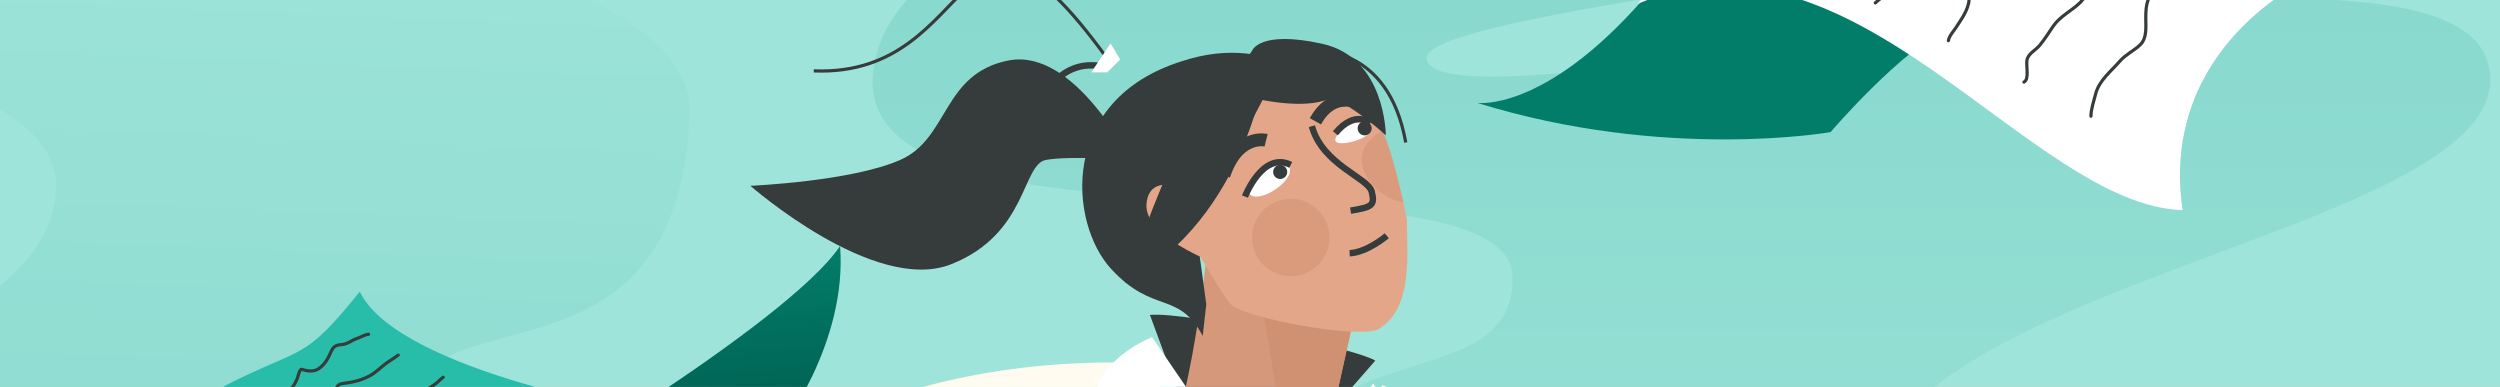
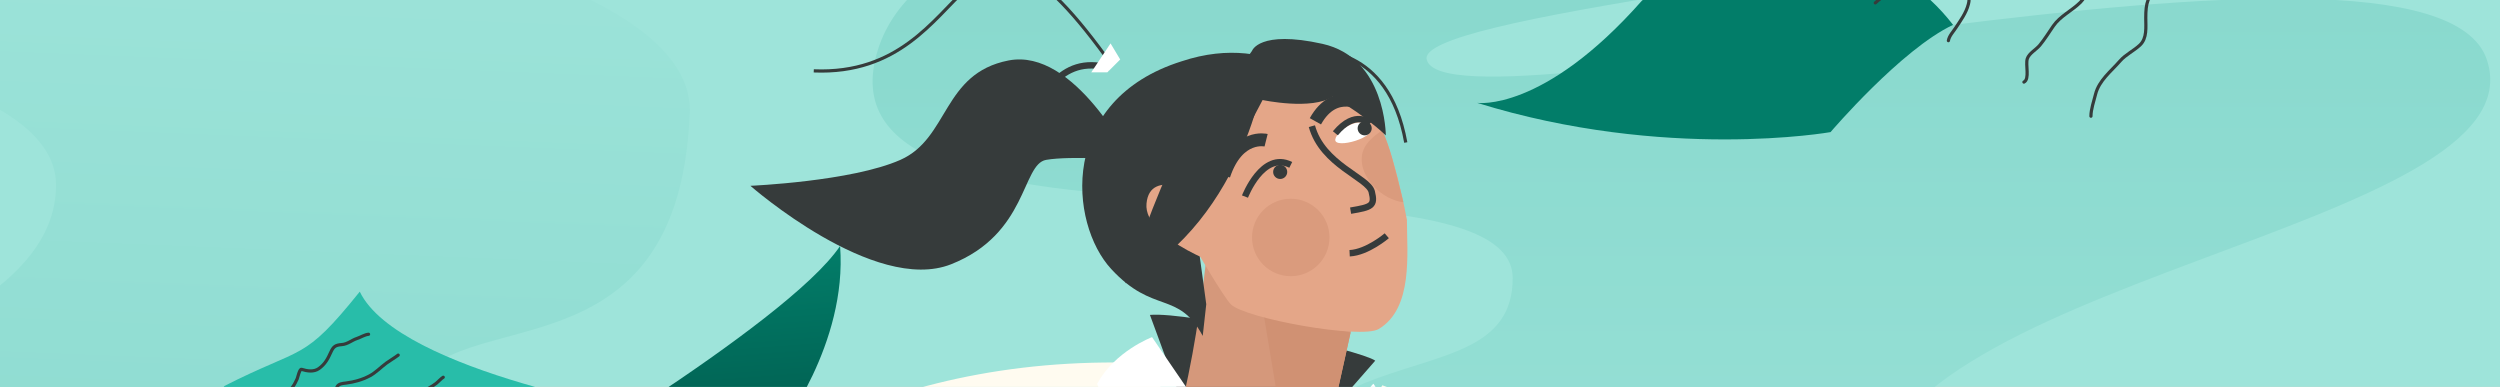
<svg xmlns="http://www.w3.org/2000/svg" width="588" height="91" viewBox="0 0 588 91" fill="none">
  <g clip-path="url(#clip0_446_4)">
    <rect width="605.065" height="605.065" transform="translate(-8.052 -110.051)" fill="#FFC8B4" />
    <rect x="-30.742" y="-128.203" width="654.983" height="641.369" fill="#9EE4DA" />
    <path d="M-294.317 246.767C-287.814 315.323 183.681 345.451 200.531 303.976C217.382 262.5 132.306 260.75 114.513 221.247C96.719 181.744 229.117 207.213 242.975 156.343C256.833 105.473 93.908 131.772 95.235 98.943C96.561 66.115 159.404 96.478 162.228 26.612C165.051 -43.253 -252.921 -47.494 -258.15 -22.412C-263.378 2.669 12.762 -8.936 13.178 43.355C13.594 95.644 -147.605 100.091 -135.771 141.039C-123.937 181.987 109.092 131.541 113.36 151.106C117.627 170.67 -300.821 178.212 -294.317 246.767Z" fill="url(#paint0_linear_446_4)" />
    <path d="M739.052 -98.009C729.787 -166.246 257.46 -177.313 242.297 -135.192C227.135 -93.07 312.212 -94.756 331.586 -56.004C350.96 -17.251 217.642 -37.354 205.849 14.034C194.057 65.422 355.786 32.567 355.786 65.422C355.786 98.278 291.768 70.477 291.768 140.399C291.768 210.321 709.57 197.684 713.782 172.411C717.994 147.139 442.548 169.884 440.021 117.653C437.494 65.422 598.381 54.471 584.904 14.034C571.426 -26.403 340.624 33.41 335.57 14.034C330.516 -5.342 748.318 -29.772 739.052 -98.009Z" fill="url(#paint1_linear_446_4)" />
    <path d="M198.85 48.288C245.219 57.396 236.939 9.371 260.951 15.995" stroke="#363B3B" stroke-width="1.513" />
    <path d="M323.456 84.832C320.144 82.348 279.571 73.24 270.463 74.068L282.055 105.533L300.272 111.329L323.456 84.832Z" fill="#363B3B" />
    <path d="M267.151 112.157C277.915 117.125 283.711 60.82 283.711 60.82L319.316 70.756L314.348 93.113H322.628L291.992 156.042C291.992 156.042 256.387 107.189 267.151 112.157Z" fill="#D5987B" />
    <path d="M296.131 67.443C303.584 75.724 317.66 78.208 317.66 78.208L314.348 93.112L305.24 122.093L296.131 67.443Z" fill="#D09173" />
    <path d="M289.507 71.584C286.195 68.272 265.495 31.011 265.495 31.011C265.495 31.011 304.412 1.202 311.864 12.795C319.316 24.387 319.316 21.903 323.456 27.699C327.596 33.495 330.908 51.712 330.908 51.712C330.908 59.542 332.442 72.486 324.284 77.38C320.144 79.865 292.819 74.896 289.507 71.584Z" fill="#E4A688" />
    <path d="M110.654 219.8C110.654 219.8 120.591 150.246 139.635 134.514C169.648 109.721 209.189 81.52 274.603 85.66C274.603 85.66 268.042 87.678 280.399 109.673C288.679 114.641 293.976 121.252 298.616 122.921C299.167 123.12 299.526 123.307 299.741 123.477C300.097 123.314 300.545 123.129 301.1 122.921C307.724 120.437 325.112 90.628 325.112 90.628C325.112 90.628 339.189 95.597 354.921 99.737C441.035 132.029 439.585 158.584 475.812 207.38L455.112 226.424C431.927 201.583 377.567 152.764 347.469 140.31C347.469 188.335 319.043 174.259 332.291 223.94C312.436 232.182 229.89 276.933 202.565 276.933C210.845 232.22 224.094 222.284 224.094 183.367C221.609 158.526 232.374 135.92 232.374 132.858C232.374 124.577 167.788 162.666 167.788 162.666C155.456 181.849 145.919 210.226 139.635 232.22C127.215 227.252 104.03 219.8 110.654 219.8Z" fill="#FFFBF0" />
    <g filter="url(#filter0_i_446_4)">
      <path d="M237.205 -5.443C252.793 -8.493 265.92 17.937 265.92 17.937C265.92 17.937 251.79 16.92 246.047 17.937C240.304 18.953 241.74 35.376 223.69 42.492C205.641 49.607 176.493 24.036 176.493 24.036C176.493 24.036 200.286 23.019 211.771 17.937C223.257 12.854 221.617 -2.393 237.205 -5.443Z" fill="#363B3B" />
    </g>
    <g filter="url(#filter1_d_446_4)">
      <path d="M270.96 73.24C270.96 73.24 262.183 76.552 258.042 84.234L270.96 116.297L287.851 97.975L270.96 73.24Z" fill="white" />
    </g>
    <g filter="url(#filter2_d_446_4)">
      <path d="M323.011 84.199C323.011 84.199 327.596 89.8 325.94 98.909L311.036 125.405C311.036 113.813 311.864 96.425 311.864 96.425L323.011 84.199Z" fill="white" />
    </g>
    <g filter="url(#filter3_i_446_4)">
      <path d="M296.96 14.45C296.96 14.45 308.552 16.934 313.52 13.622C313.52 13.622 300.272 -2.11 277.915 5.342C248.935 14.45 251.419 43.431 261.355 54.195C271.291 64.959 277.087 59.163 282.883 69.927L283.711 62.475L281.227 44.259C288.68 30.183 296.96 14.45 296.96 14.45Z" fill="#363B3B" />
    </g>
    <path d="M269.657 47.888C270.45 39.189 282.369 45.904 282.369 45.904L289.507 63.303C289.507 63.303 268.864 56.587 269.657 47.888Z" fill="#E4A688" />
    <path d="M330.081 47.572C325.08 47.026 319.759 41.769 320.304 36.768C320.611 33.956 322.946 32.074 325.139 30.632C327.115 35.417 327.596 37.635 330.081 47.572Z" fill="#DA9B7D" />
    <path d="M314.063 32.775C314.397 30.717 319.652 27.152 322.117 29.663C324.583 32.175 313.66 35.259 314.063 32.775Z" fill="white" />
-     <path d="M293.647 45.406C293.647 42.922 299.444 36.298 302.756 38.782C306.068 41.266 296.132 48.718 293.647 45.406Z" fill="white" />
    <path d="M317.66 49.546C322.628 48.718 323.456 48.399 322.628 45.087C321.8 41.775 311.036 38.782 308.552 29.673" stroke="#363B3B" stroke-width="1.513" />
    <path d="M303.584 38.782C296.959 35.47 292.819 46.234 292.819 46.234" stroke="#363B3B" stroke-width="1.513" />
    <path d="M297.788 32.985C297.788 32.985 291.164 31.329 287.852 41.266" stroke="#363B3B" stroke-width="3.025" />
    <path d="M309.38 28.527C314.017 20.224 320.973 24.836 320.973 24.836" stroke="#363B3B" stroke-width="3.025" />
    <path d="M317.432 59.564C321.614 59.361 326.168 55.45 326.168 55.45" stroke="#363B3B" stroke-width="1.513" />
    <circle cx="301.1" cy="40.438" r="1.656" fill="#363B3B" />
    <circle cx="320.972" cy="30.182" r="1.656" fill="#363B3B" />
    <path d="M191.397 16.669C231.143 18.325 224.518 -35.497 260.123 13.357" stroke="#363B3B" stroke-width="0.756" />
    <path d="M264.667 66.615C293.648 50.883 297.788 15.278 297.788 15.278C297.788 15.278 314.348 21.074 325.941 31.838C325.941 31.838 325.941 13.622 311.036 10.31C296.132 6.998 294.476 11.966 294.476 11.966C294.476 11.966 279.571 32.667 276.259 37.635C272.947 42.603 264.667 66.615 264.667 66.615Z" fill="#363B3B" />
    <circle cx="303.584" cy="55.852" r="9.108" fill="#DA9B7D" />
    <path d="M314.074 31.349C318.794 25.641 322.268 28.994 322.268 28.994" stroke="#363B3B" stroke-width="1.513" />
    <path d="M309.106 11.992C309.106 11.992 326.495 10.336 330.635 33.521" stroke="#363B3B" stroke-width="0.756" />
    <path d="M261.202 10.206L256.664 17.013H260.446L263.471 13.988L261.202 10.206Z" fill="white" />
    <path d="M52.613 90.862C71.54 81.211 71.155 85.338 84.618 68.595C93.814 87.693 154.268 97.384 154.268 97.384L118.511 116.525C118.511 116.525 65.373 101.491 52.613 90.862Z" fill="#28BDA9" />
    <path d="M197.589 57.855C184.981 76.582 117.76 115.9 117.76 115.9C167.06 117.571 183.369 101.291 183.369 101.291C183.369 101.291 199.365 80.938 197.589 57.855Z" fill="url(#paint2_linear_446_4)" />
    <path d="M62.16 92.358C63.867 92.227 65.574 92.096 67.281 91.964C68.699 91.855 69.375 90.164 69.902 89.086C70.02 88.844 70.456 86.716 70.931 86.869C72.211 87.282 73.801 87.543 75.002 86.686C76.47 85.638 77.118 84.368 77.824 82.809C78.422 81.489 78.929 81.159 80.364 81.049C81.796 80.939 82.707 80.018 83.972 79.606C84.827 79.327 85.807 78.687 86.683 78.62" stroke="#363B3B" stroke-width="0.756" stroke-linecap="round" />
    <path d="M74.01 95.721C75.471 95.608 77.363 95.442 78.262 94.131C78.879 93.23 78.806 92.027 79.245 91.044C79.611 90.226 80.615 90.191 81.404 90.09C83.344 89.84 85.2 89.328 86.926 88.413C88.44 87.609 89.534 86.389 90.891 85.398C91.785 84.745 92.759 84.207 93.655 83.523" stroke="#363B3B" stroke-width="0.756" stroke-linecap="round" />
    <path d="M85.904 99.663C87.344 99.552 88.866 98.768 90.141 98.171C91.916 97.341 93.846 96.746 95.158 95.26C95.707 94.636 96.137 93.831 96.375 93.04C96.641 92.15 97.6 92.418 98.368 92.249C99.881 91.916 101.452 91.069 102.656 90.117C103.146 89.729 103.759 89.017 104.248 88.731" stroke="#363B3B" stroke-width="0.756" stroke-linecap="round" />
    <path d="M386.214 0.119C362.94 26.485 347.424 24.193 347.424 24.193C391.756 37.949 430.546 31.071 430.546 31.071C430.546 31.071 447.17 11.582 459.361 5.85C432.762 -28.541 386.214 0.119 386.214 0.119Z" fill="#027D69" />
-     <path d="M542.558 -4.773C542.558 -4.773 507.723 11.036 513.342 49.429C477.383 48.3 435.807 -20.581 385.241 0.873C385.241 0.873 404.149 -23.935 436.931 -31.874C469.712 -39.813 513.342 0.873 542.558 -4.773Z" fill="white" />
    <path d="M441.067 0.679C443.14 -1.206 445.628 -2.664 447.77 -4.479C449.238 -5.724 450.467 -7.092 451.479 -8.73C451.559 -8.859 452.118 -10.346 452.259 -10.322C458.597 -9.266 461.001 -14.01 461.923 -19.54C462.157 -20.946 462.403 -21.142 463.738 -21.976C465.508 -23.082 467.082 -24.844 468.975 -25.685C469.848 -26.073 470.607 -26.987 471.443 -27.404" stroke="#363B3B" stroke-width="0.756" stroke-linecap="round" />
    <path d="M458.261 9.562C458.446 8.45 459.382 7.475 459.981 6.569C461.112 4.855 462.452 3.018 462.958 0.997C463.099 0.429 463.374 -0.721 462.496 -0.755C461.61 -0.789 461.862 -0.701 462.671 -0.786C465.437 -1.078 468.202 -2.431 470.679 -3.62C472.311 -4.404 474.576 -5.562 475.55 -7.186C476.155 -8.195 475.933 -9.145 476.649 -10.084C477.623 -11.362 479.185 -12.222 480.326 -13.363C481.444 -14.481 482.171 -15.983 482.905 -17.375C483.814 -19.098 486.097 -18.887 486.917 -20.527" stroke="#363B3B" stroke-width="0.756" stroke-linecap="round" />
    <path d="M496.66 -15.942C494.223 -14.388 491.355 -12.64 489.831 -10.067C488.99 -8.649 489.498 -6.096 489.926 -4.623C490.535 -2.525 491.012 -1.155 489.321 0.535C487.336 2.52 484.562 3.759 482.937 6.123C481.888 7.649 480.933 9.21 479.753 10.645C478.891 11.693 477.246 12.529 476.824 13.797C476.356 15.199 477.433 18.603 476.028 19.305" stroke="#363B3B" stroke-width="0.756" stroke-linecap="round" />
    <path d="M513.854 -8.492C511.642 -8.089 509.169 -4.985 507.693 -3.461C505.111 -0.794 504.684 0.644 504.684 4.228C504.684 6.365 505.027 8.988 503.315 10.596C501.893 11.932 499.925 12.857 498.651 14.322C496.526 16.765 493.686 18.915 492.872 22.17C492.473 23.765 491.789 25.699 491.789 27.328" stroke="#363B3B" stroke-width="0.756" stroke-linecap="round" />
    <path d="M642.552 -80.909C642.552 -80.909 655.476 -20.814 593.881 -16.608C593.881 -16.608 558.43 -41.067 544.662 -47.848C544.662 -47.848 617.782 -46.267 598.946 -97.578C610.225 -85.19 620.509 -70.559 642.552 -80.909Z" fill="#28BDA9" />
  </g>
  <defs>
    <filter id="filter0_i_446_4" x="176.493" y="-5.688" width="89.426" height="60.019" filterUnits="userSpaceOnUse" color-interpolation-filters="sRGB">
      <feFlood flood-opacity="0" result="BackgroundImageFix" />
      <feBlend mode="normal" in="SourceGraphic" in2="BackgroundImageFix" result="shape" />
      <feColorMatrix in="SourceAlpha" type="matrix" values="0 0 0 0 0 0 0 0 0 0 0 0 0 0 0 0 0 0 127 0" result="hardAlpha" />
      <feOffset dy="19.665" />
      <feGaussianBlur stdDeviation="5.294" />
      <feComposite in2="hardAlpha" operator="arithmetic" k2="-1" k3="1" />
      <feColorMatrix type="matrix" values="0 0 0 0 0 0 0 0 0 0 0 0 0 0 0 0 0 0 0.25 0" />
      <feBlend mode="normal" in2="shape" result="effect1_innerShadow_446_4" />
    </filter>
    <filter id="filter1_d_446_4" x="251.992" y="73.24" width="41.91" height="55.158" filterUnits="userSpaceOnUse" color-interpolation-filters="sRGB">
      <feFlood flood-opacity="0" result="BackgroundImageFix" />
      <feColorMatrix in="SourceAlpha" type="matrix" values="0 0 0 0 0 0 0 0 0 0 0 0 0 0 0 0 0 0 127 0" result="hardAlpha" />
      <feOffset dy="6.051" />
      <feGaussianBlur stdDeviation="3.025" />
      <feComposite in2="hardAlpha" operator="out" />
      <feColorMatrix type="matrix" values="0 0 0 0 0 0 0 0 0 0 0 0 0 0 0 0 0 0 0.25 0" />
      <feBlend mode="normal" in2="BackgroundImageFix" result="effect1_dropShadow_446_4" />
      <feBlend mode="normal" in="SourceGraphic" in2="effect1_dropShadow_446_4" result="shape" />
    </filter>
    <filter id="filter2_d_446_4" x="304.985" y="84.199" width="27.366" height="53.307" filterUnits="userSpaceOnUse" color-interpolation-filters="sRGB">
      <feFlood flood-opacity="0" result="BackgroundImageFix" />
      <feColorMatrix in="SourceAlpha" type="matrix" values="0 0 0 0 0 0 0 0 0 0 0 0 0 0 0 0 0 0 127 0" result="hardAlpha" />
      <feOffset dy="6.051" />
      <feGaussianBlur stdDeviation="3.025" />
      <feComposite in2="hardAlpha" operator="out" />
      <feColorMatrix type="matrix" values="0 0 0 0 0 0 0 0 0 0 0 0 0 0 0 0 0 0 0.25 0" />
      <feBlend mode="normal" in2="BackgroundImageFix" result="effect1_dropShadow_446_4" />
      <feBlend mode="normal" in="SourceGraphic" in2="effect1_dropShadow_446_4" result="shape" />
    </filter>
    <filter id="filter3_i_446_4" x="254.544" y="3.338" width="58.976" height="75.665" filterUnits="userSpaceOnUse" color-interpolation-filters="sRGB">
      <feFlood flood-opacity="0" result="BackgroundImageFix" />
      <feBlend mode="normal" in="SourceGraphic" in2="BackgroundImageFix" result="shape" />
      <feColorMatrix in="SourceAlpha" type="matrix" values="0 0 0 0 0 0 0 0 0 0 0 0 0 0 0 0 0 0 127 0" result="hardAlpha" />
      <feOffset dy="9.076" />
      <feGaussianBlur stdDeviation="6.051" />
      <feComposite in2="hardAlpha" operator="arithmetic" k2="-1" k3="1" />
      <feColorMatrix type="matrix" values="0 0 0 0 0 0 0 0 0 0 0 0 0 0 0 0 0 0 0.25 0" />
      <feBlend mode="normal" in2="shape" result="effect1_innerShadow_446_4" />
    </filter>
    <linearGradient id="paint0_linear_446_4" x1="-30.203" y1="319.449" x2="-15.973" y2="-32.714" gradientUnits="userSpaceOnUse">
      <stop stop-color="#78D0C4" />
      <stop offset="1" stop-color="#9EE4DA" />
    </linearGradient>
    <linearGradient id="paint1_linear_446_4" x1="472.219" y1="-159.968" x2="472.219" y2="192.483" gradientUnits="userSpaceOnUse">
      <stop stop-color="#78D0C4" />
      <stop offset="1" stop-color="#9EE4DA" />
    </linearGradient>
    <linearGradient id="paint2_linear_446_4" x1="155.69" y1="61.078" x2="159.751" y2="113.866" gradientUnits="userSpaceOnUse">
      <stop stop-color="#027D69" />
      <stop offset="1" stop-color="#005649" />
    </linearGradient>
    <clipPath id="clip0_446_4">
      <rect width="605.065" height="605.065" fill="white" transform="translate(-8.052 -110.051)" />
    </clipPath>
  </defs>
</svg>